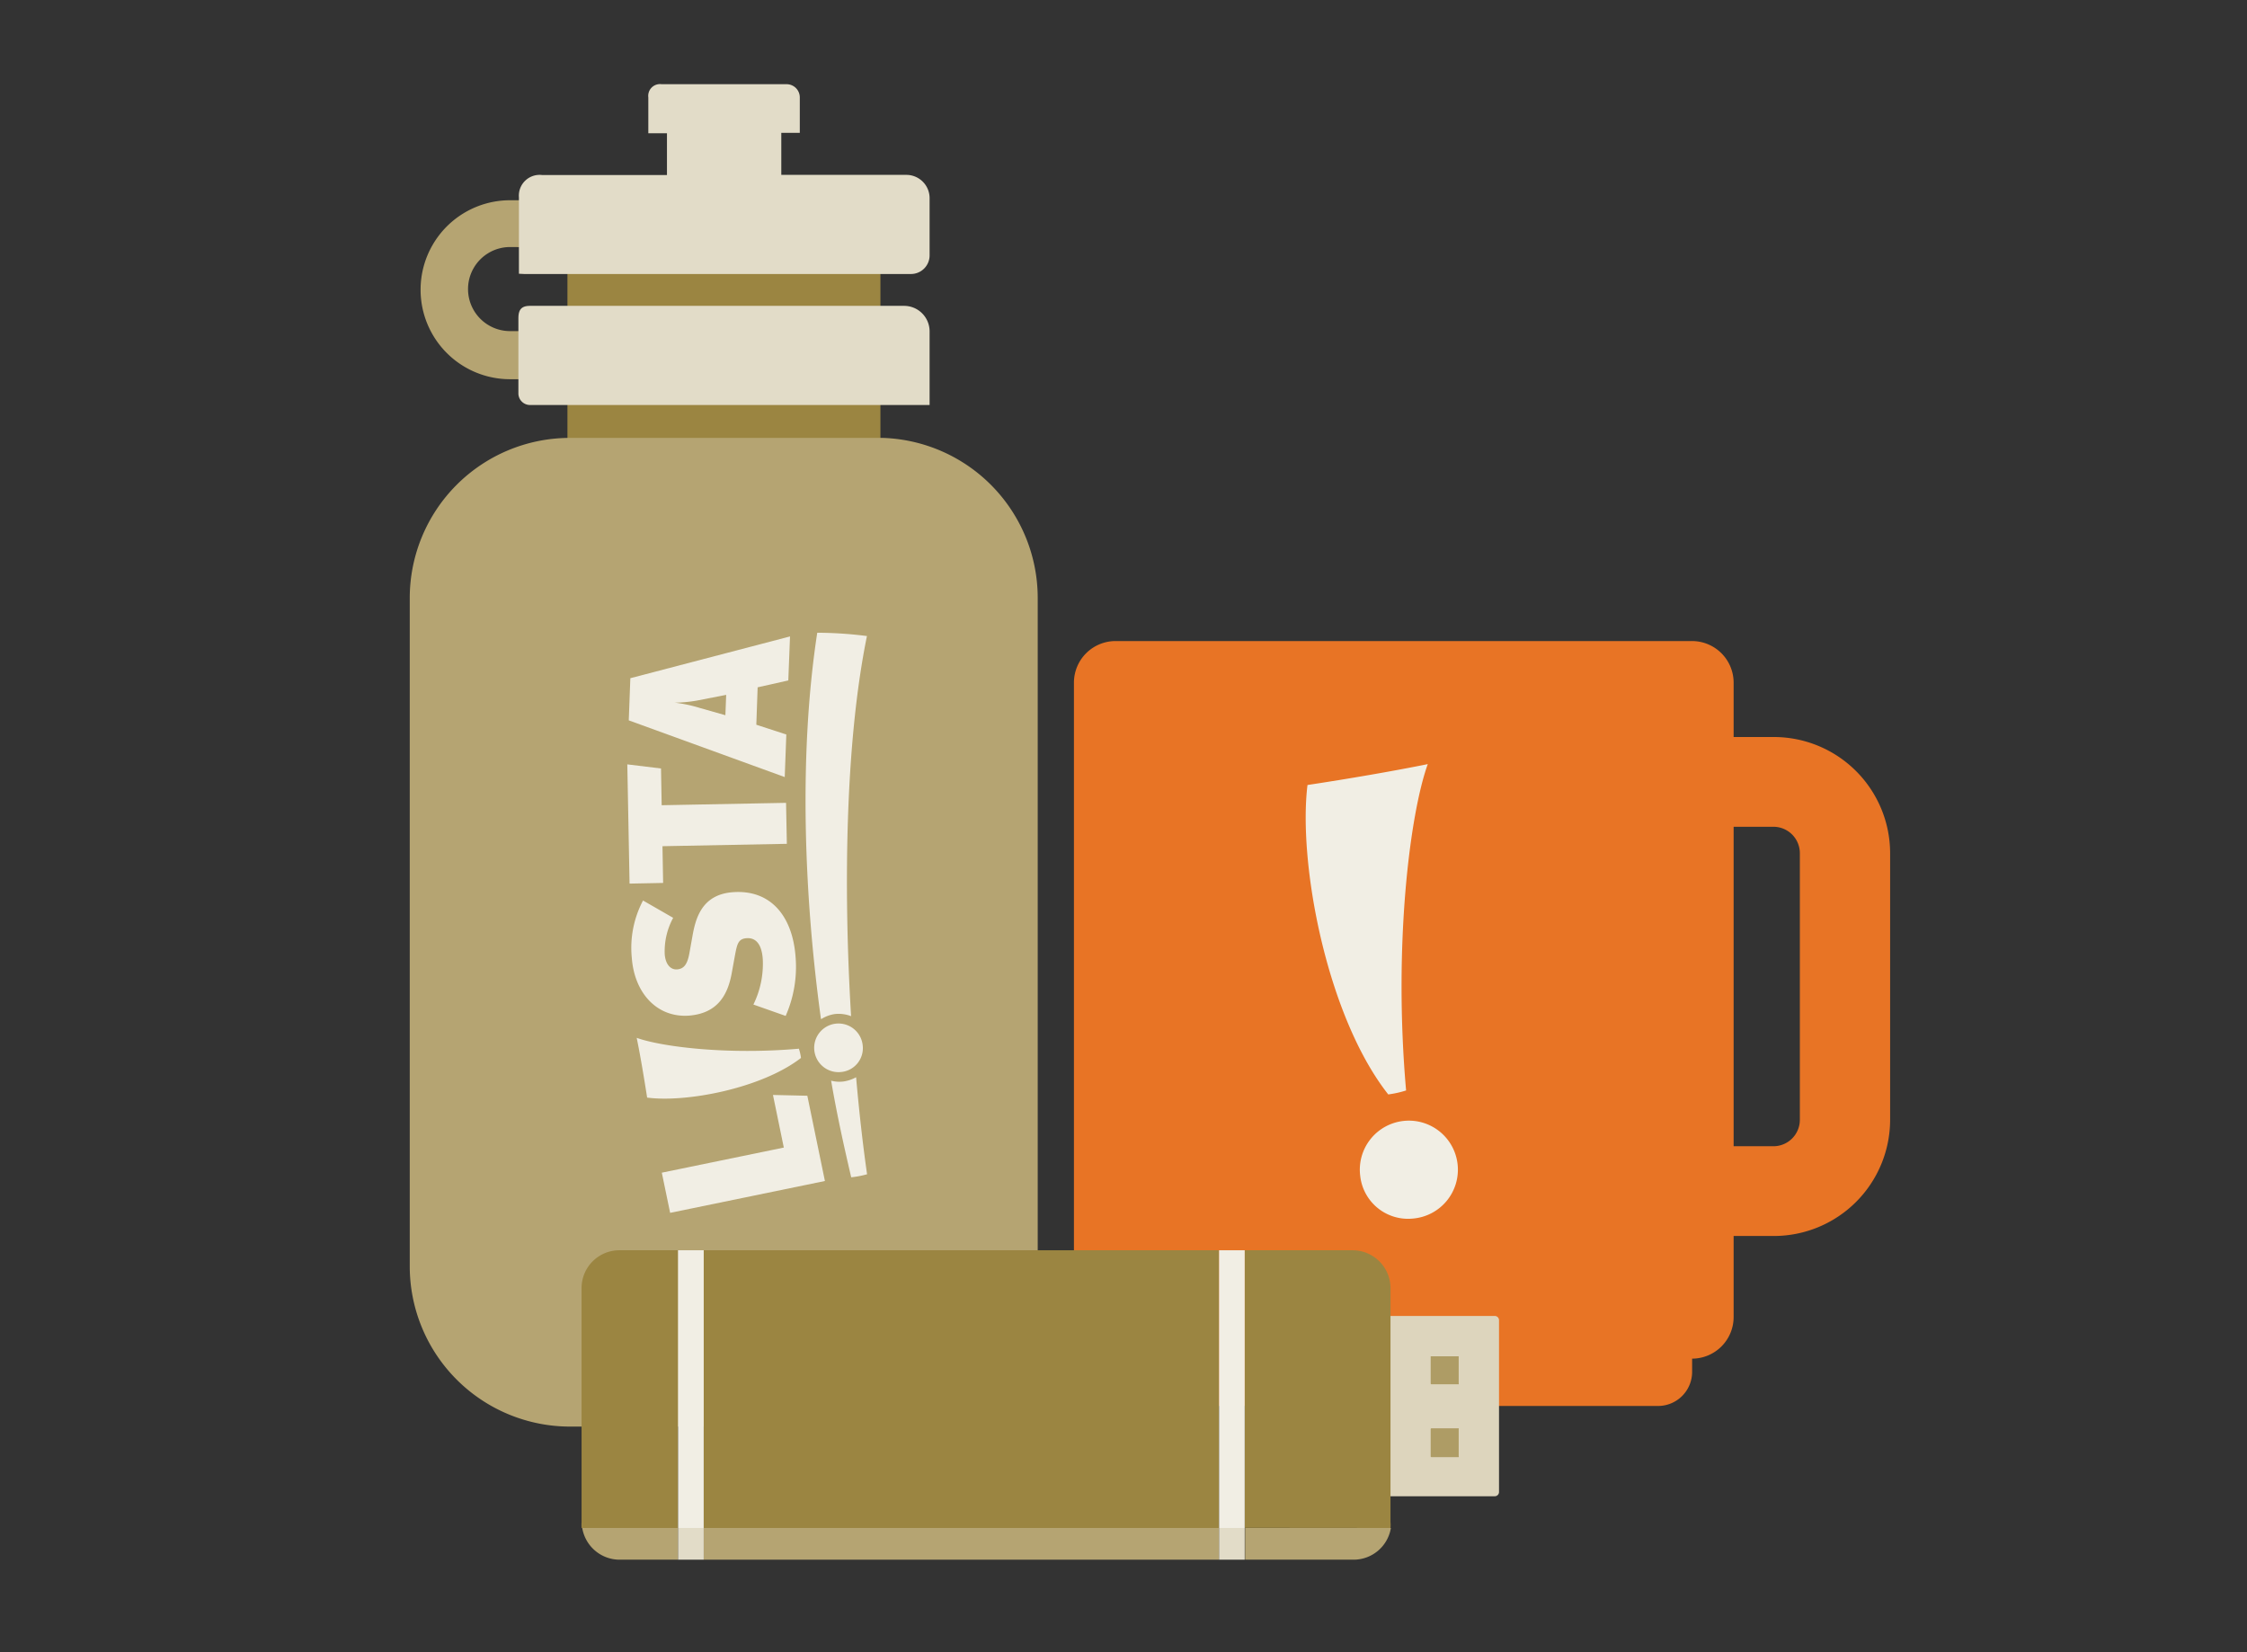
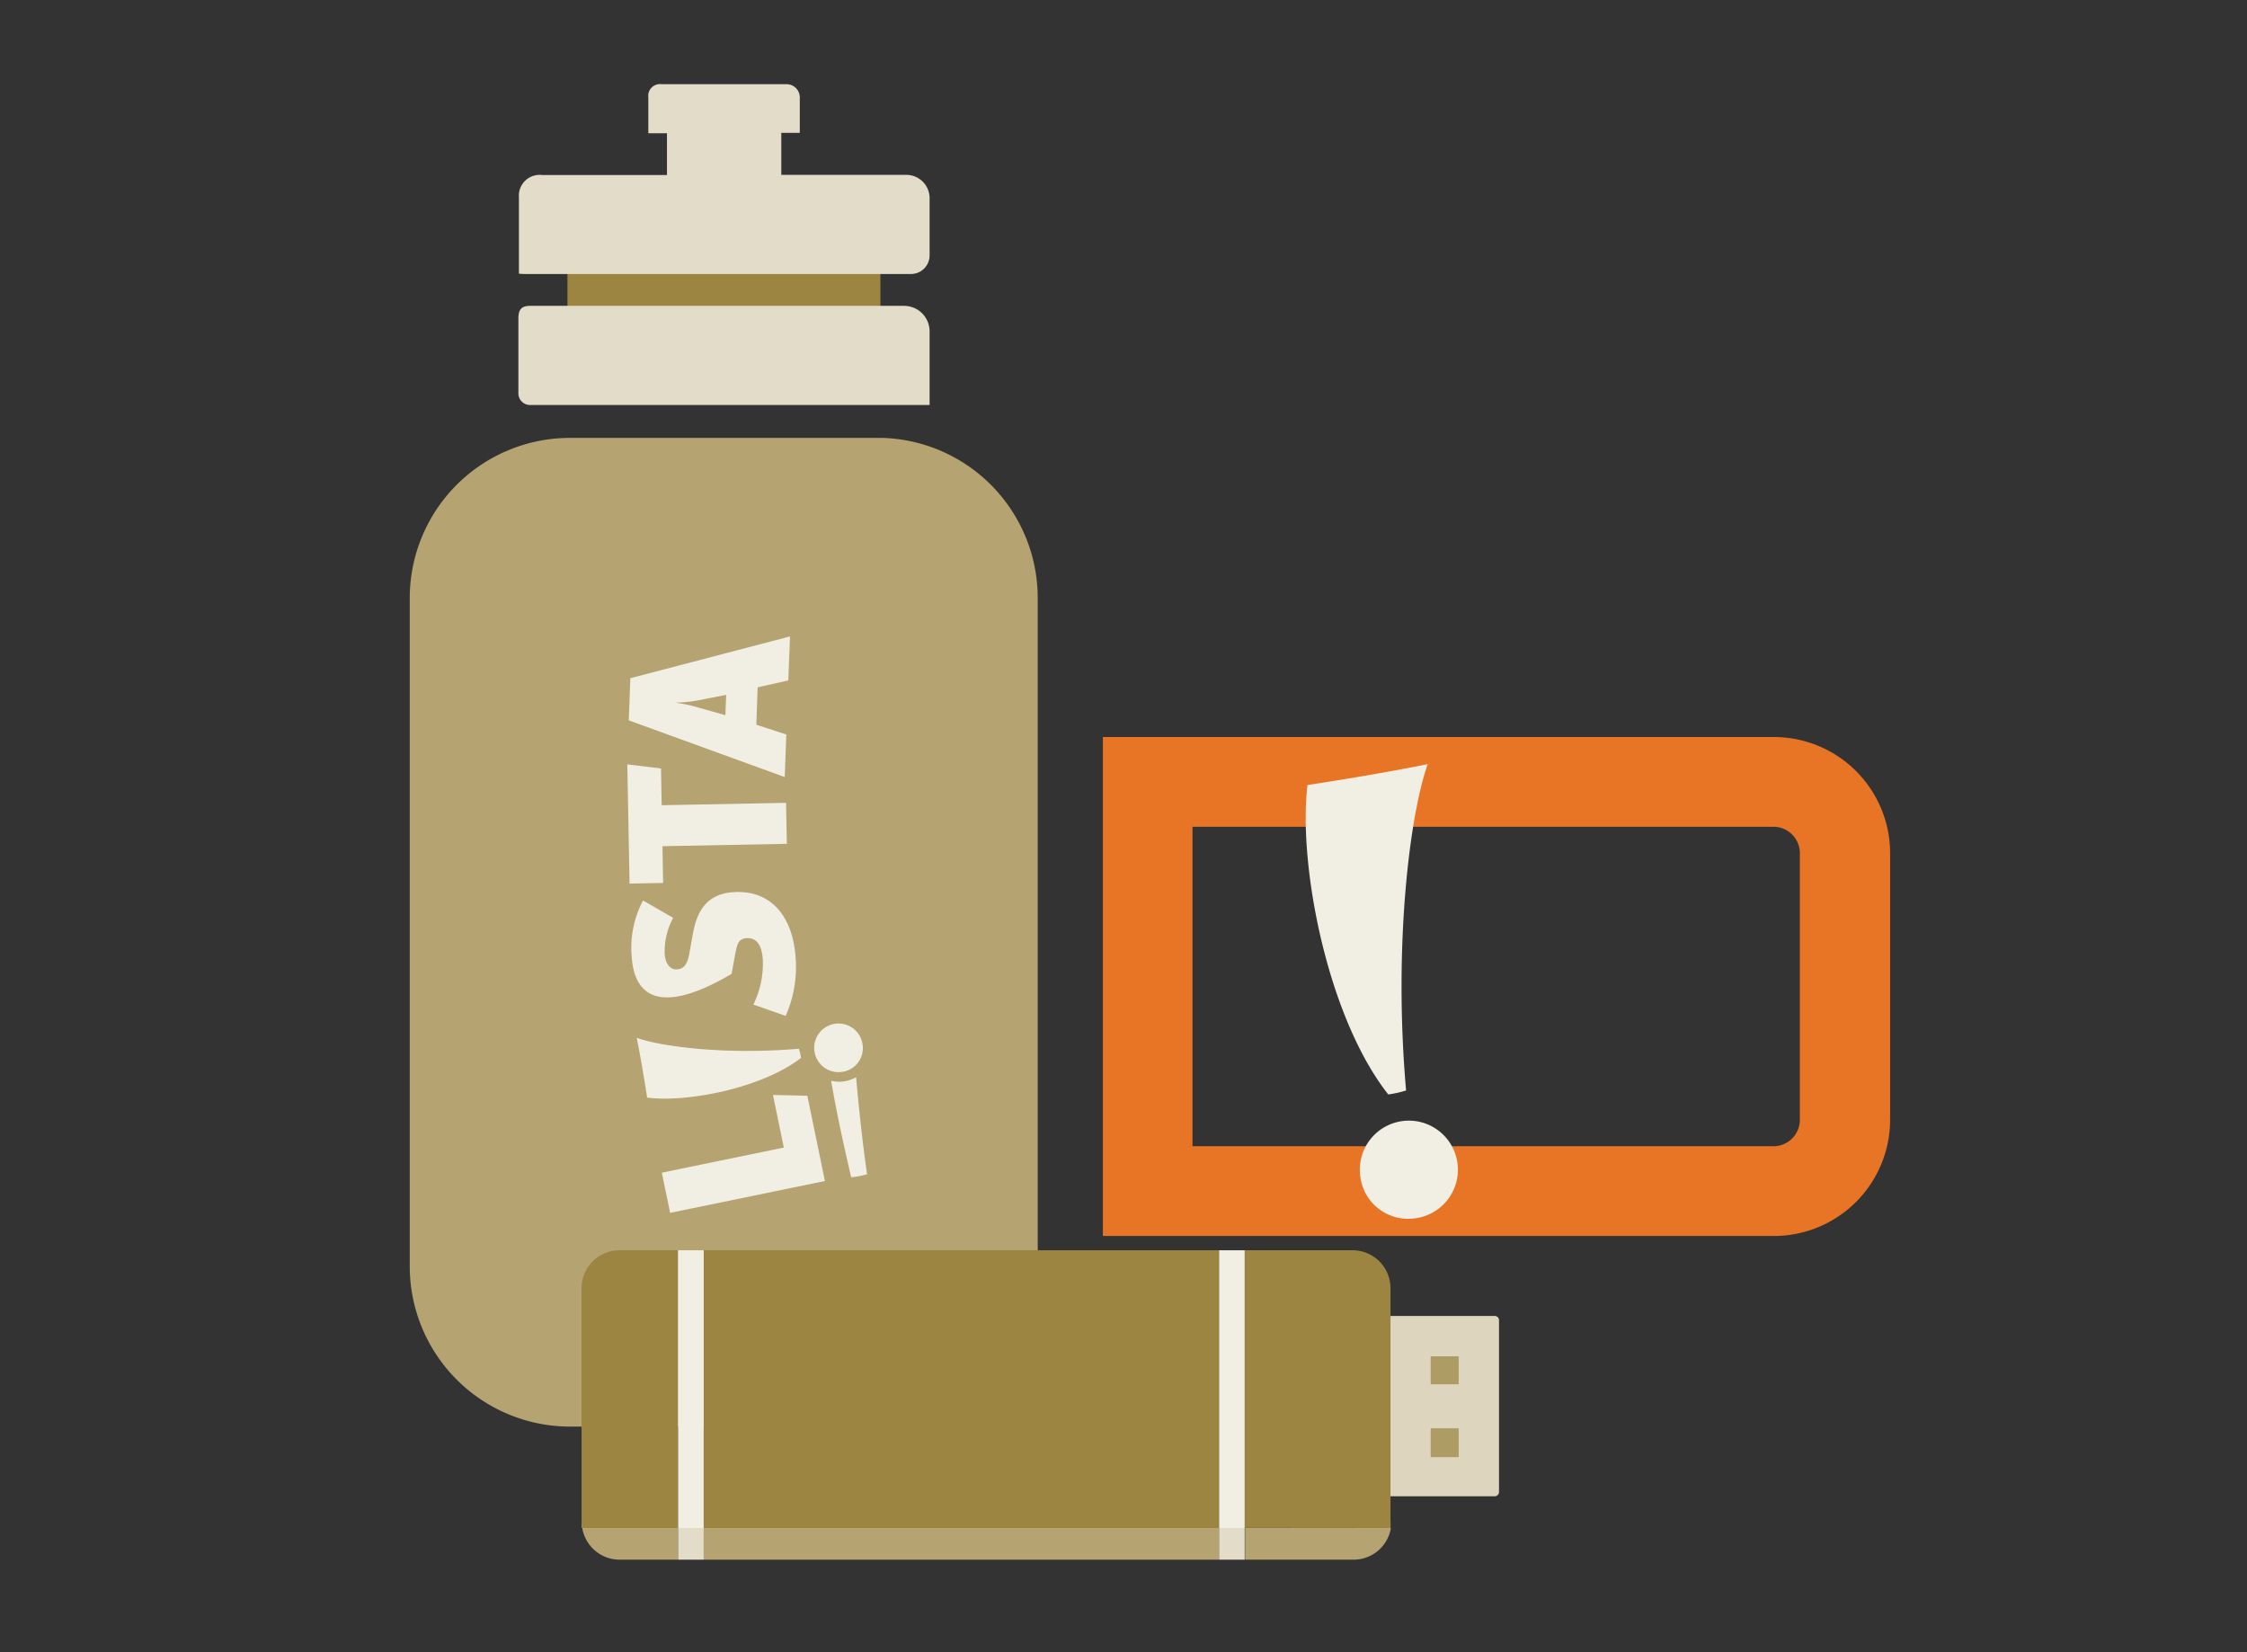
<svg xmlns="http://www.w3.org/2000/svg" id="promotional" viewBox="0 0 170 125">
  <rect x="0" y="0" width="170" height="125" fill="#333333" stroke="none" />
  <defs>
    <style>.cls-1{fill:#e87425;}.cls-2{fill:#b5a472;}.cls-3{fill:#9b8541;}.cls-4{fill:#ddd5bd;}.cls-5{fill:#ae9c65;}.cls-6{fill:#f1eee4;}.cls-7{fill:none;}.cls-8{fill:#e2dcc8;}</style>
  </defs>
  <title>promotional-icon</title>
  <path class="cls-1" d="M134.17,93.51H83.44V55.76h50.73A8.8,8.8,0,0,1,143,64.55V84.72a8.8,8.8,0,0,1-8.79,8.79M90.22,86.72h43.95a2,2,0,0,0,2-2V64.55a2,2,0,0,0-2-2H90.22Z" />
-   <path class="cls-1" d="M128,48.5H84.4a3.15,3.15,0,0,0-3.15,3.14v48a3.15,3.15,0,0,0,3.15,3.15h0v1A2.58,2.58,0,0,0,87,106.37h38.45a2.58,2.58,0,0,0,2.57-2.58v-1h0a3.15,3.15,0,0,0,3.14-3.15v-48A3.15,3.15,0,0,0,128,48.5" />
-   <path class="cls-2" d="M50.11,28.69H38.59a6.77,6.77,0,0,1,0-13.54H50.11Zm-11.52-10a3.18,3.18,0,0,0,0,6.36h7.93V18.74Z" />
-   <rect class="cls-3" x="42.93" y="30.16" width="23.68" height="3.81" />
  <rect class="cls-3" x="42.93" y="18.52" width="23.68" height="6.19" />
  <path class="cls-2" d="M66.81,33.13H43.06A12.12,12.12,0,0,0,31,45.23V95.81a12.13,12.13,0,0,0,12.11,12.12H66.39A12.14,12.14,0,0,0,78.51,95.81V45.23a12.12,12.12,0,0,0-11.7-12.1" />
  <path class="cls-4" d="M113.08,113.2H103a.32.32,0,0,1-.32-.32v-13a.32.32,0,0,1,.32-.32h10.09a.32.32,0,0,1,.32.32v13a.32.32,0,0,1-.32.32" />
  <path class="cls-5" d="M110.36,104.73h-2.07a.06.06,0,0,1-.05-.06v-2.06a0,0,0,0,1,.05,0h2.07a0,0,0,0,1,0,0v2.06a.06.06,0,0,1,0,.06" />
  <path class="cls-5" d="M110.36,110.24h-2.07a.06.06,0,0,1-.05-.06v-2.06a.06.06,0,0,1,.05-.06h2.07a.06.06,0,0,1,0,.06v2.06a.06.06,0,0,1,0,.06" />
  <polygon class="cls-6" points="61.08 82.9 62.41 89.35 50.7 91.76 50.07 88.72 59.3 86.82 58.48 82.84 61.08 82.9" />
  <path class="cls-6" d="M63.82,81.82a2.47,2.47,0,0,1-.94-.06c.45,2.63,1,5.09,1.52,7.31a7.32,7.32,0,0,0,1.2-.23c-.32-2.23-.6-4.71-.83-7.34a2.81,2.81,0,0,1-.95.32" />
-   <path class="cls-6" d="M62.15,77.09a2.64,2.64,0,0,1,1-.37,2.6,2.6,0,0,1,1.24.16c-.59-9.8-.43-20.78,1.2-28.76a30.56,30.56,0,0,0-3.76-.25c-1.41,9.21-1,19.9.28,29.22" />
-   <path class="cls-6" d="M60.19,72.39a9.18,9.18,0,0,1-.75,4.47L57,76a7,7,0,0,0,.71-3.42c-.08-1.2-.56-1.64-1.21-1.6s-.73.44-.89,1.27l-.26,1.43c-.33,1.76-1.19,3-3.24,3.16C49.71,77,48,75.14,47.8,72.47a7.65,7.65,0,0,1,.85-4.34l2.28,1.31a5.3,5.3,0,0,0-.64,2.75c.06.79.46,1.19.94,1.15s.77-.33.93-1.24l.22-1.23c.23-1.31.67-3.2,3.07-3.37,2.85-.21,4.51,1.8,4.74,4.89" />
+   <path class="cls-6" d="M60.19,72.39a9.18,9.18,0,0,1-.75,4.47L57,76a7,7,0,0,0,.71-3.42c-.08-1.2-.56-1.64-1.21-1.6s-.73.44-.89,1.27l-.26,1.43C49.71,77,48,75.14,47.8,72.47a7.65,7.65,0,0,1,.85-4.34l2.28,1.31a5.3,5.3,0,0,0-.64,2.75c.06.79.46,1.19.94,1.15s.77-.33.93-1.24l.22-1.23c.23-1.31.67-3.2,3.07-3.37,2.85-.21,4.51,1.8,4.74,4.89" />
  <polygon class="cls-6" points="50.01 58.14 50.06 60.92 59.47 60.74 59.53 63.84 50.12 64.02 50.17 66.8 47.63 66.85 47.46 57.83 50.01 58.14" />
  <path class="cls-6" d="M59.64,51.48,57.32,52l-.1,2.83,2.27.74-.12,3.22-11.8-4.29.12-3.19,12.08-3.16ZM52.74,53a10.44,10.44,0,0,1-1.69.16,10.57,10.57,0,0,1,1.89.4l1.94.55.06-1.54Z" />
  <path class="cls-6" d="M60.45,79.37a3.7,3.7,0,0,1,.15.67c-3,2.32-8.72,3.39-11.64,3-.24-1.54-.53-3.27-.79-4.52,1.87.67,6.8,1.3,12.28.82" />
  <path class="cls-6" d="M65.27,79.1a1.81,1.81,0,0,1-1.6,2,1.84,1.84,0,1,1,1.6-2" />
  <path class="cls-6" d="M106.38,82.5a7.73,7.73,0,0,1-1.35.3c-4.67-5.93-6.83-17.54-6.11-23.41,3.12-.47,6.59-1.07,9.1-1.58-1.35,3.75-2.61,13.67-1.64,24.69" />
-   <rect class="cls-7" x="31.04" y="6.38" width="111.92" height="114" />
  <path class="cls-6" d="M106.91,92.19a3.64,3.64,0,0,1-4-3.22,3.71,3.71,0,1,1,4,3.22" />
  <path class="cls-8" d="M39.66,20.73H68.92a1.41,1.41,0,0,0,1.41-1.41V15a1.76,1.76,0,0,0-1.76-1.77H59.11V10.05h1.4V7.37a1,1,0,0,0-1-1H50.05a.89.89,0,0,0-1,1v2.71h1.41v3.16H41a1.57,1.57,0,0,0-1.74,1.69v3h0v2.78Z" />
  <rect class="cls-7" x="31.04" y="6.38" width="111.92" height="111.62" />
  <path class="cls-8" d="M39.22,28.32v1.41a.88.88,0,0,0,.91.91h30.2V25.07a1.93,1.93,0,0,0-1.94-1.93H40.1c-.67,0-.88.31-.88.94v1.46h0v2.78Z" />
  <path class="cls-3" d="M105.2,115.6a2.3,2.3,0,0,0,0-.45V97.44a2.87,2.87,0,0,0-2.85-2.85H94.17v21Z" />
  <path class="cls-3" d="M51.3,94.59H46.86A2.86,2.86,0,0,0,44,97.44v17.71a3.42,3.42,0,0,0,0,.45H51.3Z" />
  <rect class="cls-3" x="53.24" y="94.59" width="38.99" height="21.01" />
  <rect class="cls-6" x="51.3" y="94.59" width="1.94" height="21.01" />
  <path class="cls-2" d="M44.05,115.6a2.87,2.87,0,0,0,2.81,2.4H51.3v-2.4Z" />
  <path class="cls-2" d="M105.2,115.6h-11V118h8.23a2.86,2.86,0,0,0,2.8-2.4" />
  <rect class="cls-2" x="53.24" y="115.6" width="38.99" height="2.4" />
  <rect class="cls-8" x="51.3" y="115.6" width="1.94" height="2.4" />
  <rect class="cls-6" x="92.23" y="94.59" width="1.94" height="21.01" />
  <rect class="cls-8" x="92.23" y="115.6" width="1.94" height="2.4" />
  <rect class="cls-7" x="31.04" y="6.38" width="111.92" height="114" />
</svg>